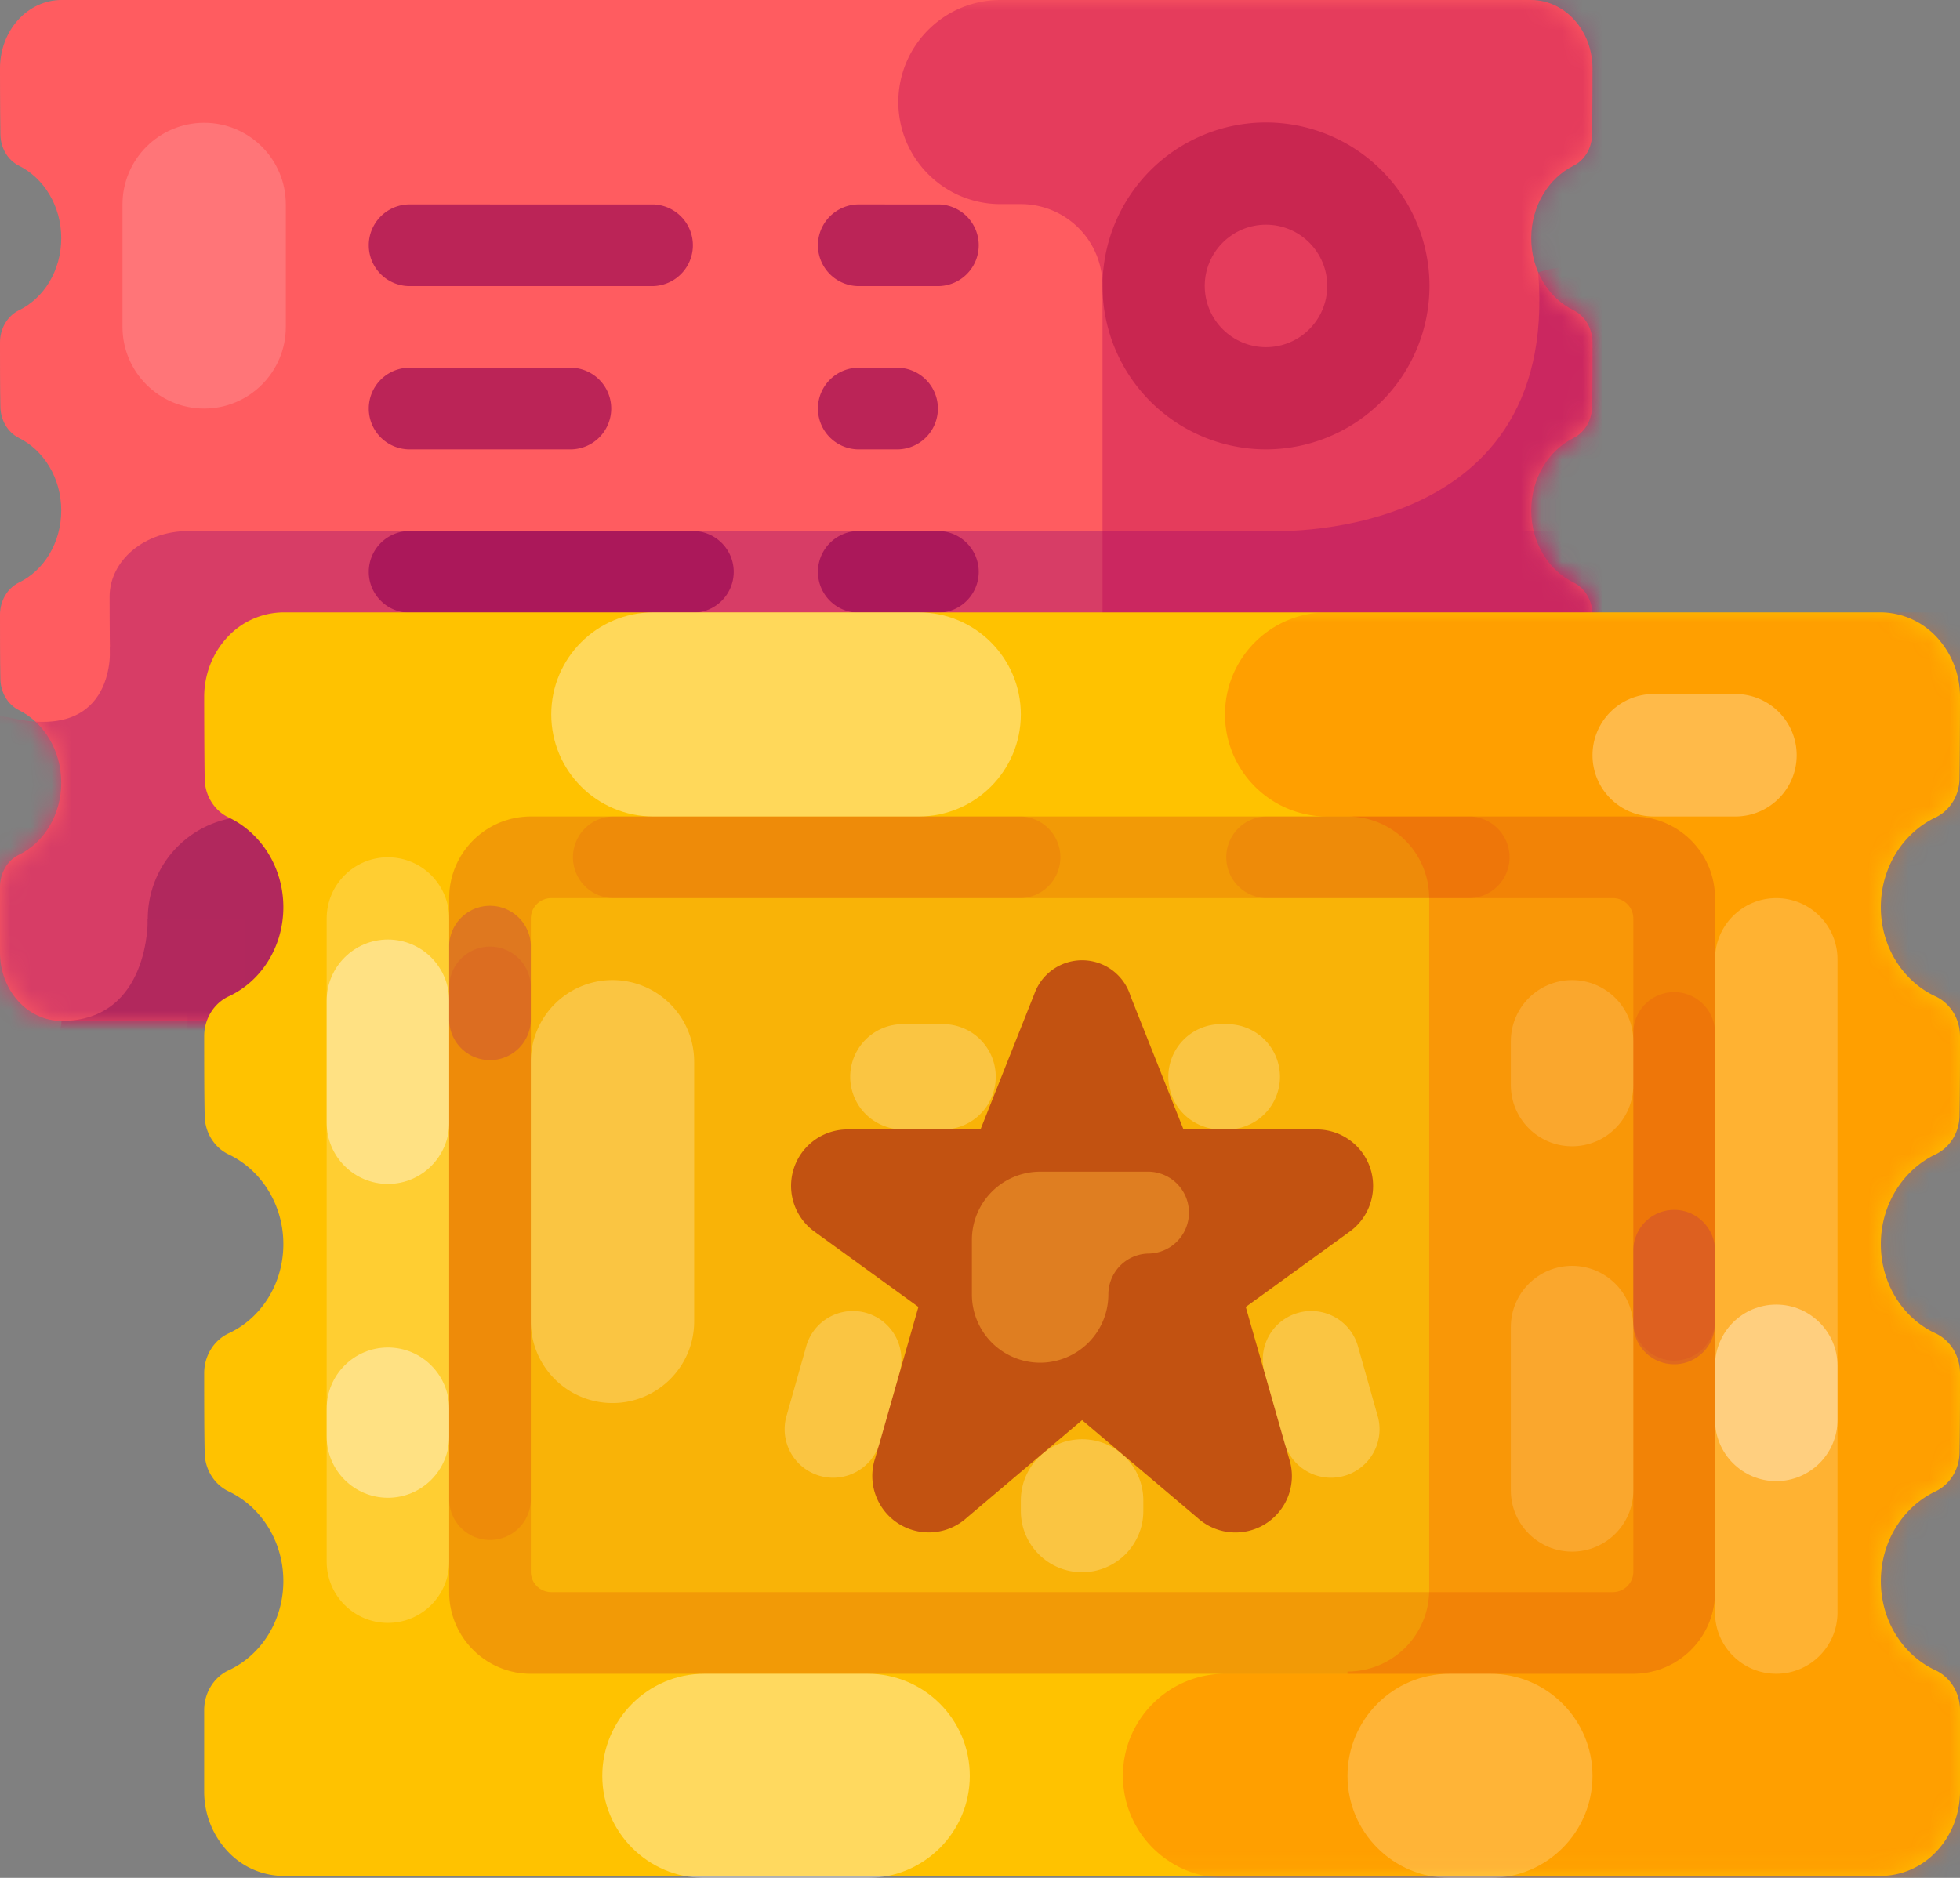
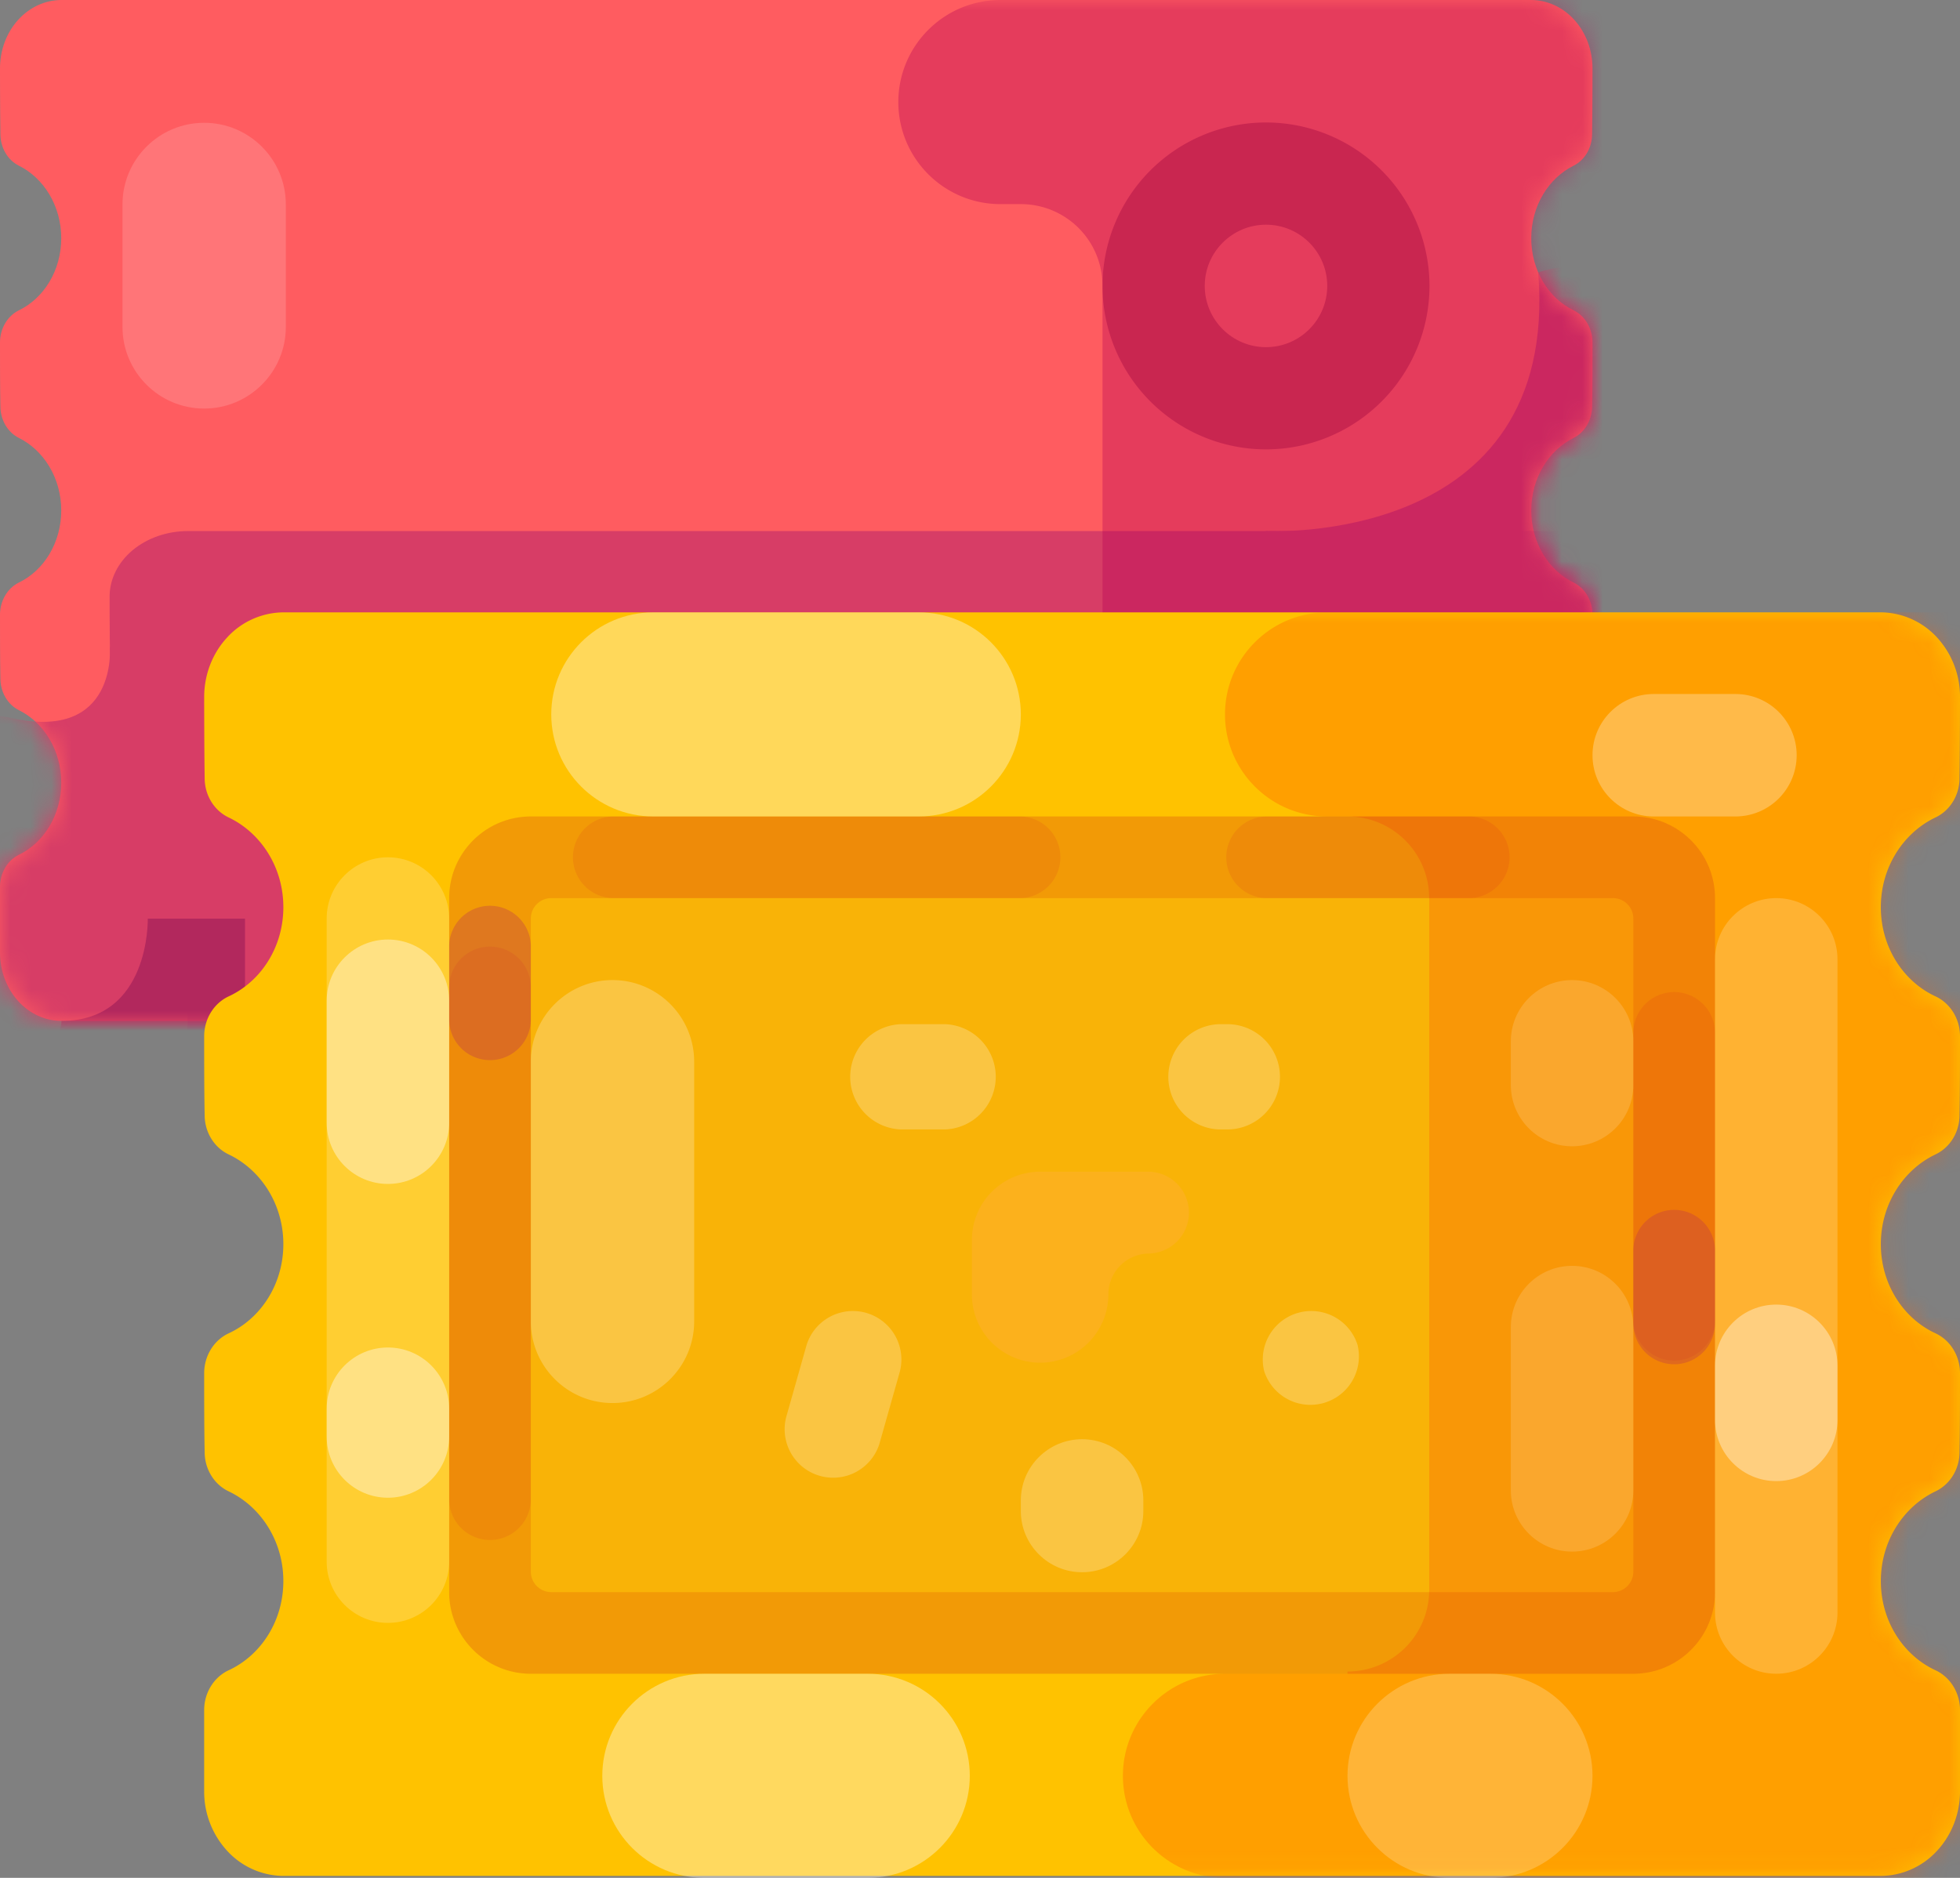
<svg xmlns="http://www.w3.org/2000/svg" height="92" width="96">
  <rect width="100%" height="100%" fill="#808080" stroke="none" />
  <mask id="a" fill="#fff">
    <path d="m3.013 50.016c-.8 0-1.566-.353-2.13-.98-.567-.63-.883-1.481-.883-2.37v-3.213c0-.677.357-1.292.913-1.57 1.232-.588 2.087-1.953 2.087-3.538 0-1.586-.855-2.95-2.08-3.556-.549-.276-.901-.884-.901-1.553-.019-.929-.019-2.189-.019-3.119 0-.678.357-1.292.913-1.571 1.232-.588 2.087-1.953 2.087-3.538s-.855-2.95-2.08-3.556c-.549-.276-.901-.883-.901-1.553-.019-.929-.019-2.189-.019-3.119 0-.677.357-1.292.913-1.571 1.232-.589 2.087-1.953 2.087-3.539 0-1.585-.855-2.95-2.08-3.556-.549-.274-.9-.883-.9-1.552-.02-1.323-.02-3.213-.02-3.213 0-.889.317-1.74.882-2.369.565-.627 1.332-.98 2.13-.98h71.975c.8 0 1.566.353 2.13.98.566.629.883 1.48.883 2.369 0 0 0 1.89-.019 3.213 0 .67-.352 1.277-.901 1.552-1.225.606-2.08 1.971-2.08 3.556 0 1.586.855 2.95 2.087 3.538.556.279.913.894.913 1.571 0 .93 0 2.19-.019 3.12 0 .67-.352 1.277-.901 1.553-1.225.606-2.08 1.97-2.08 3.556 0 1.585.855 2.95 2.087 3.538.556.279.913.893.913 1.57 0 .93 0 2.191-.019 3.12 0 .67-.352 1.278-.901 1.554-1.225.606-2.08 1.97-2.08 3.556 0 1.585.855 2.95 2.087 3.537.556.28.913.894.913 1.571v3.213c0 .889-.317 1.74-.882 2.368s-1.332.981-2.13.981h-71.976z" fill="#fff" fill-rule="evenodd" />
  </mask>
  <mask id="b" fill="#fff">
    <path d="m3.894 61.905a3.778 3.778 0 0 1 -2.753-1.214 4.283 4.283 0 0 1 -1.141-2.931v-3.978c0-.838.462-1.599 1.18-1.944 1.593-.727 2.698-2.417 2.698-4.379s-1.105-3.651-2.688-4.4c-.71-.342-1.166-1.094-1.166-1.923-.024-1.149-.024-2.709-.024-3.86 0-.839.462-1.6 1.18-1.945 1.593-.727 2.698-2.417 2.698-4.379s-1.105-3.651-2.688-4.4c-.71-.342-1.166-1.095-1.166-1.924-.024-1.148-.024-2.708-.024-3.86 0-.839.462-1.6 1.18-1.945 1.593-.727 2.698-2.417 2.698-4.379 0-1.961-1.105-3.65-2.688-4.4-.71-.343-1.166-1.094-1.166-1.924-.024-1.635-.024-3.975-.024-3.975 0-1.1.41-2.154 1.14-2.931a3.778 3.778 0 0 1 2.755-1.214h78.212a3.78 3.78 0 0 1 2.753 1.214 4.284 4.284 0 0 1 1.14 2.93s0 2.34-.024 3.977c0 .829-.456 1.581-1.166 1.922-1.583.75-2.688 2.44-2.688 4.401 0 1.962 1.105 3.652 2.698 4.379.718.345 1.18 1.106 1.18 1.945 0 1.15 0 2.71-.024 3.861 0 .829-.456 1.581-1.166 1.922-1.583.75-2.688 2.44-2.688 4.401 0 1.962 1.105 3.652 2.698 4.379.718.345 1.18 1.106 1.18 1.945 0 1.15 0 2.71-.024 3.861 0 .829-.456 1.58-1.166 1.922-1.583.75-2.688 2.44-2.688 4.401 0 1.962 1.105 3.652 2.698 4.379.718.345 1.18 1.106 1.18 1.944v3.977c0 1.1-.41 2.154-1.14 2.93a3.778 3.778 0 0 1 -2.754 1.215z" fill="#fff" fill-rule="evenodd" />
  </mask>
  <g fill="none" fill-rule="evenodd">
    <path d="m3.013 50.016c-.8 0-1.566-.353-2.13-.98-.567-.63-.883-1.481-.883-2.37v-3.213c0-.677.357-1.292.913-1.57 1.232-.588 2.087-1.953 2.087-3.538 0-1.586-.855-2.95-2.08-3.556-.549-.276-.901-.884-.901-1.553-.019-.929-.019-2.189-.019-3.119 0-.678.357-1.292.913-1.571 1.232-.588 2.087-1.953 2.087-3.538s-.855-2.95-2.08-3.556c-.549-.276-.901-.883-.901-1.553-.019-.929-.019-2.189-.019-3.119 0-.677.357-1.292.913-1.571 1.232-.589 2.087-1.953 2.087-3.539 0-1.585-.855-2.95-2.08-3.556-.549-.274-.9-.883-.9-1.552-.02-1.323-.02-3.213-.02-3.213 0-.889.317-1.74.882-2.369.565-.627 1.332-.98 2.13-.98h71.975c.8 0 1.566.353 2.13.98.566.629.883 1.48.883 2.369 0 0 0 1.89-.019 3.213 0 .67-.352 1.277-.901 1.552-1.225.606-2.08 1.971-2.08 3.556 0 1.586.855 2.95 2.087 3.538.556.279.913.894.913 1.571 0 .93 0 2.19-.019 3.12 0 .67-.352 1.277-.901 1.553-1.225.606-2.08 1.97-2.08 3.556 0 1.585.855 2.95 2.087 3.538.556.279.913.893.913 1.57 0 .93 0 2.191-.019 3.12 0 .67-.352 1.278-.901 1.554-1.225.606-2.08 1.97-2.08 3.556 0 1.585.855 2.95 2.087 3.537.556.28.913.894.913 1.571v3.213c0 .889-.317 1.74-.882 2.368s-1.332.981-2.13.981h-71.976z" fill="#ff5c60" />
    <path d="m9.203 74.016c-1.017 0-1.993-.339-2.712-.941-.72-.603-1.123-1.42-1.123-2.273v-3.082c0-.65.454-1.24 1.162-1.508 1.568-.564 2.657-1.874 2.657-3.395s-1.089-2.831-2.648-3.413c-.699-.264-1.148-.847-1.148-1.49-.023-.892-.023-2.102-.023-2.994 0-.65.454-1.24 1.162-1.508 1.568-.564 2.657-1.874 2.657-3.395s-1.089-2.831-2.648-3.413c-.699-.264-1.148-.847-1.148-1.49-.023-.892-.023-2.102-.023-2.994 0-.65.454-1.24 1.162-1.508 1.568-.564 2.657-1.874 2.657-3.395s-1.089-2.831-2.648-3.413c-.699-.264-1.148-.847-1.148-1.49-.023-1.269-.023-3.083-.023-3.083 0-.853.404-1.67 1.123-2.273.72-.602 1.695-.941 2.712-.941h69.697c1.017 0 1.993.339 2.712.941.719.603 1.123 1.42 1.123 2.273 0 0 0 1.814-.024 3.083 0 .643-.449 1.226-1.148 1.49-1.559.582-2.647 1.892-2.647 3.413s1.088 2.831 2.657 3.395c.707.268 1.162.858 1.162 1.508 0 .892 0 2.102-.024 2.994 0 .643-.449 1.226-1.148 1.49-1.559.582-2.647 1.892-2.647 3.413s1.088 2.831 2.657 3.395c.707.268 1.162.858 1.162 1.508 0 .892 0 2.102-.024 2.994 0 .643-.449 1.226-1.148 1.49-1.559.582-2.647 1.892-2.647 3.413s1.088 2.831 2.657 3.395c.707.268 1.162.858 1.162 1.508v3.083c0 .853-.404 1.67-1.123 2.273-.72.602-1.695.941-2.712.941h-69.697z" fill="#8a0073" fill-opacity=".34" mask="url(#a)" />
    <path d="m62 26.016s14.418.81 13.34-12.672c6.092-1.945 8.66 6.672 8.66 6.672l-2 10-4 2h-16zm-56.618 5.68s.392 4.627-4.794 3.489c-4.702-1.032-2.588 4.831-2.588 4.831v10l2 2h10l2-8-2-12z" fill="#d73d66" mask="url(#a)" />
-     <path d="m43.29 45.008a5.01 5.01 0 0 0 -5.01-5.008h-26.034a5.01 5.01 0 0 0 -5.008 5.008 5.01 5.01 0 0 0 5.008 5.008h26.035a5.01 5.01 0 0 0 5.008-5.008z" fill="#69004a" fill-opacity=".338" mask="url(#a)" />
    <path d="m12 45.008h-4.762s.127 5.008-4.225 5.008c.001.843-1.013 1.984-1.013 1.984l10-.019z" fill="#b2285d" mask="url(#a)" />
    <path d="m106 5c0-2.76-2.24-5-5-5h-52c-2.76 0-5 2.24-5 5s2.24 5 5 5h52c2.76 0 5-2.24 5-5zm-10 5v42h-46v-.11c2.208 0 4-1.788 4-3.99v-33.91a3.997 3.997 0 0 0 -4-3.99z" fill="#b60055" fill-opacity=".352" mask="url(#a)" />
    <path d="m62.008 6a8.012 8.012 0 0 1 8.008 8.008 8.012 8.012 0 0 1 -8.008 8.008 8.012 8.012 0 0 1 -8.008-8.008 8.012 8.012 0 0 1 8.008-8.008z" fill="#9b003e" fill-opacity=".364" />
    <path d="m62.008 11.008c1.656 0 3 1.344 3 3s-1.344 3-3 3-3-1.344-3-3 1.344-3 3-3z" fill="#e53c5c" />
-     <path d="m34 26.016a2.001 2.001 0 0 1 0 4h-14a2.001 2.001 0 0 1 0-4zm12 0a2.001 2.001 0 0 1 0 4h-4a2.001 2.001 0 0 1 0-4zm-2-8a2.001 2.001 0 0 1 0 4h-2a2.001 2.001 0 0 1 0-4zm-16 0a2.001 2.001 0 0 1 0 4h-8a2.001 2.001 0 0 1 0-4zm18-8a2.001 2.001 0 0 1 0 4h-4a2.001 2.001 0 0 1 0-4zm-14 0a2.001 2.001 0 0 1 0 4h-12a2.001 2.001 0 0 1 0-4z" fill="#900052" fill-opacity=".61" />
    <path d="m13.894 91.905a3.778 3.778 0 0 1 -2.753-1.214 4.283 4.283 0 0 1 -1.141-2.931v-3.978c0-.838.462-1.599 1.18-1.944 1.593-.727 2.698-2.417 2.698-4.379s-1.105-3.651-2.688-4.4c-.71-.342-1.166-1.094-1.166-1.923-.024-1.149-.024-2.709-.024-3.86 0-.839.462-1.6 1.18-1.945 1.593-.727 2.698-2.417 2.698-4.379s-1.105-3.651-2.688-4.4c-.71-.342-1.166-1.094-1.166-1.923-.024-1.149-.024-2.709-.024-3.861 0-.839.462-1.6 1.18-1.945 1.593-.727 2.698-2.417 2.698-4.379 0-1.961-1.105-3.65-2.688-4.4-.71-.342-1.166-1.094-1.166-1.923-.024-1.636-.024-3.976-.024-3.976 0-1.1.41-2.154 1.14-2.931a3.778 3.778 0 0 1 2.755-1.214h78.212a3.78 3.78 0 0 1 2.753 1.214 4.284 4.284 0 0 1 1.14 2.93s0 2.34-.024 3.977c0 .829-.456 1.581-1.166 1.922-1.583.75-2.688 2.44-2.688 4.401 0 1.962 1.105 3.652 2.698 4.379.718.345 1.18 1.106 1.18 1.945 0 1.15 0 2.71-.024 3.861 0 .829-.456 1.581-1.166 1.922-1.583.75-2.688 2.44-2.688 4.401 0 1.962 1.105 3.652 2.698 4.379.718.345 1.18 1.106 1.18 1.945 0 1.15 0 2.71-.024 3.861 0 .829-.456 1.58-1.166 1.922-1.583.75-2.688 2.44-2.688 4.401 0 1.962 1.105 3.652 2.698 4.379.718.345 1.18 1.106 1.18 1.944v3.977c0 1.1-.41 2.154-1.14 2.93a3.778 3.778 0 0 1 -2.754 1.215z" fill="#ffc200" />
    <path d="m100.253 57c0-2.76-2.24-5-5-5h-45.253c-2.76 0-5 2.24-5 5s2.24 5 5 5h45.253c2.76 0 5-2.24 5-5zm5-52c0-2.76-2.24-5-5-5h-45.253c-2.76 0-5 2.24-5 5s2.24 5 5 5h45.253c2.76 0 5-2.24 5-5zm-7.253 5v42h-42v-.11c2.208 0 4-1.788 4-3.99v-33.91a3.997 3.997 0 0 0 -4-3.99z" fill="#ff5f00" fill-opacity=".352" mask="url(#b)" transform="translate(10 30)" />
    <path d="m84 44c0-2.208-1.792-4-4-4h-54c-2.208 0-4 1.792-4 4v34c0 2.208 1.792 4 4 4h54c2.208 0 4-1.792 4-4z" fill="#e37326" fill-opacity=".184" />
    <path d="m84 44c0-2.208-1.792-4-4-4h-54c-2.208 0-4 1.792-4 4v34c0 2.208 1.792 4 4 4h54c2.208 0 4-1.792 4-4zm-4 1a1 1 0 0 0 -1-1h-52a1 1 0 0 0 -1 1v32a1 1 0 0 0 1 1h52a1 1 0 0 0 1-1z" fill="#d73000" fill-opacity=".184" />
    <path d="m56 73.51c0-1.656-1.344-3-3-3s-3 1.344-3 3v.516c0 1.656 1.344 3 3 3s3-1.344 3-3z" fill="#fff" fill-opacity=".242" />
-     <path d="m50.727 48.53a2.482 2.482 0 0 1 4.646.269l2.594 6.534h6.526a2.765 2.765 0 0 1 1.596 5.02l-5.072 3.677 2.118 7.411a2.767 2.767 0 0 1 -1.24 3.267 2.766 2.766 0 0 1 -3.087-.217 2.687 2.687 0 0 1 -.162-.137l-5.646-4.78-5.646 4.78a2.766 2.766 0 0 1 -4.489-2.913l2.118-7.411-5.072-3.677a2.765 2.765 0 0 1 1.596-5.02h6.518l2.639-6.645c.02-.054.04-.106.063-.158z" fill="#c25211" />
    <path d="m50.945 57.403h5.347a2.006 2.006 0 0 1 0 4.01h-.001a2.004 2.004 0 0 0 -2.004 2.004v.002a3.344 3.344 0 0 1 -3.342 3.342 3.344 3.344 0 0 1 -3.342-3.342v-2.674a3.344 3.344 0 0 1 3.342-3.342z" fill="#ffb034" fill-opacity=".474" />
    <g fill="#fff">
      <path d="m22 49.029c0-1.656-1.344-3-3-3s-3 1.344-3 3v5.974c0 1.656 1.344 3 3 3s3-1.344 3-3z" fill-opacity=".397" />
      <path d="m45 40c2.76 0 5-2.24 5-5s-2.24-5-5-5h-13c-2.76 0-5 2.24-5 5s2.24 5 5 5z" fill-opacity=".352" />
      <path d="m85 40c1.656 0 3-1.344 3-3s-1.344-3-3-3h-4c-1.656 0-3 1.344-3 3s1.344 3 3 3z" fill-opacity=".289" />
      <path d="m42.5 92c2.76 0 5-2.24 5-5s-2.24-5-5-5h-8c-2.76 0-5 2.24-5 5s2.24 5 5 5z" fill-opacity=".373" />
      <path d="m73 92c2.76 0 5-2.24 5-5s-2.24-5-5-5h-2c-2.76 0-5 2.24-5 5s2.24 5 5 5z" fill-opacity=".216" />
      <path d="m90 66.914c0-1.656-1.344-3-3-3s-3 1.344-3 3v2.648c0 1.655 1.344 3 3 3s3-1.345 3-3z" fill-opacity=".377" />
      <path d="m90 47c0-1.656-1.344-3-3-3s-3 1.344-3 3v32c0 1.656 1.344 3 3 3s3-1.344 3-3zm-68-2c0-1.656-1.344-3-3-3s-3 1.344-3 3v31.508c0 1.656 1.344 3 3 3s3-1.344 3-3z" fill-opacity=".197" />
      <path d="m80 65.016c0-1.656-1.344-3-3-3s-3 1.344-3 3v8c0 1.656 1.344 3 3 3s3-1.344 3-3zm0-14c0-1.656-1.344-3-3-3s-3 1.344-3 3v2.142c0 1.656 1.344 3 3 3s3-1.344 3-3z" fill-opacity=".155" />
-       <path d="m34 52.016c0-2.208-1.792-4-4-4s-4 1.792-4 4v12.721c0 2.208 1.792 4 4 4s4-1.792 4-4zm10.08 15.16a2.376 2.376 0 0 0 -4.57-1.293l-1.01 3.57a2.376 2.376 0 0 0 4.57 1.292zm2.199-11.843a2.58 2.58 0 0 0 0-5.157h-2.144a2.58 2.58 0 0 0 0 5.157zm13.835 0a2.58 2.58 0 0 0 2.578-2.578 2.58 2.58 0 0 0 -2.578-2.579h-.398a2.58 2.58 0 0 0 0 5.157zm1.806 11.843a2.376 2.376 0 0 1 4.57-1.293l1.01 3.57a2.376 2.376 0 0 1 -4.57 1.292z" fill-opacity=".242" />
+       <path d="m34 52.016c0-2.208-1.792-4-4-4s-4 1.792-4 4v12.721c0 2.208 1.792 4 4 4s4-1.792 4-4zm10.08 15.16a2.376 2.376 0 0 0 -4.57-1.293l-1.01 3.57a2.376 2.376 0 0 0 4.57 1.292zm2.199-11.843a2.58 2.58 0 0 0 0-5.157h-2.144a2.58 2.58 0 0 0 0 5.157zm13.835 0a2.58 2.58 0 0 0 2.578-2.578 2.58 2.58 0 0 0 -2.578-2.579h-.398a2.58 2.58 0 0 0 0 5.157zm1.806 11.843a2.376 2.376 0 0 1 4.57-1.293a2.376 2.376 0 0 1 -4.57 1.292z" fill-opacity=".242" />
    </g>
    <path d="m26 48.314a2.001 2.001 0 0 0 -4 0v25.194a2.001 2.001 0 0 0 4 0zm58 2.228a2.001 2.001 0 0 0 -4 0v14.178a2.001 2.001 0 0 0 4 0v-14.18zm-34-10.542a2.001 2.001 0 0 1 0 4h-20a2.001 2.001 0 0 1 0-4zm22 0a2.001 2.001 0 0 1 0 4h-10a2.001 2.001 0 0 1 0-4z" fill="#cd0030" fill-opacity=".099" />
    <path d="m22 69.016c0-1.656-1.344-3-3-3s-3 1.344-3 3v1.36c0 1.656 1.344 3 3 3s3-1.344 3-3z" fill="#fff" fill-opacity=".397" />
    <path d="m14 10.016c0-2.208-1.792-4-4-4s-4 1.792-4 4v6c0 2.208 1.792 4 4 4s4-1.792 4-4z" fill="#fff" fill-opacity=".155" />
    <path d="m26 46.314a2.001 2.001 0 0 0 -4 0v3.686a2.001 2.001 0 0 0 4 0z" fill="#b2285d" fill-opacity=".295" />
    <path d="m84 61.212a2.001 2.001 0 0 0 -4 0v3.688a2.001 2.001 0 0 0 4 0v-3.687z" fill="#b2285d" fill-opacity=".283" />
  </g>
</svg>